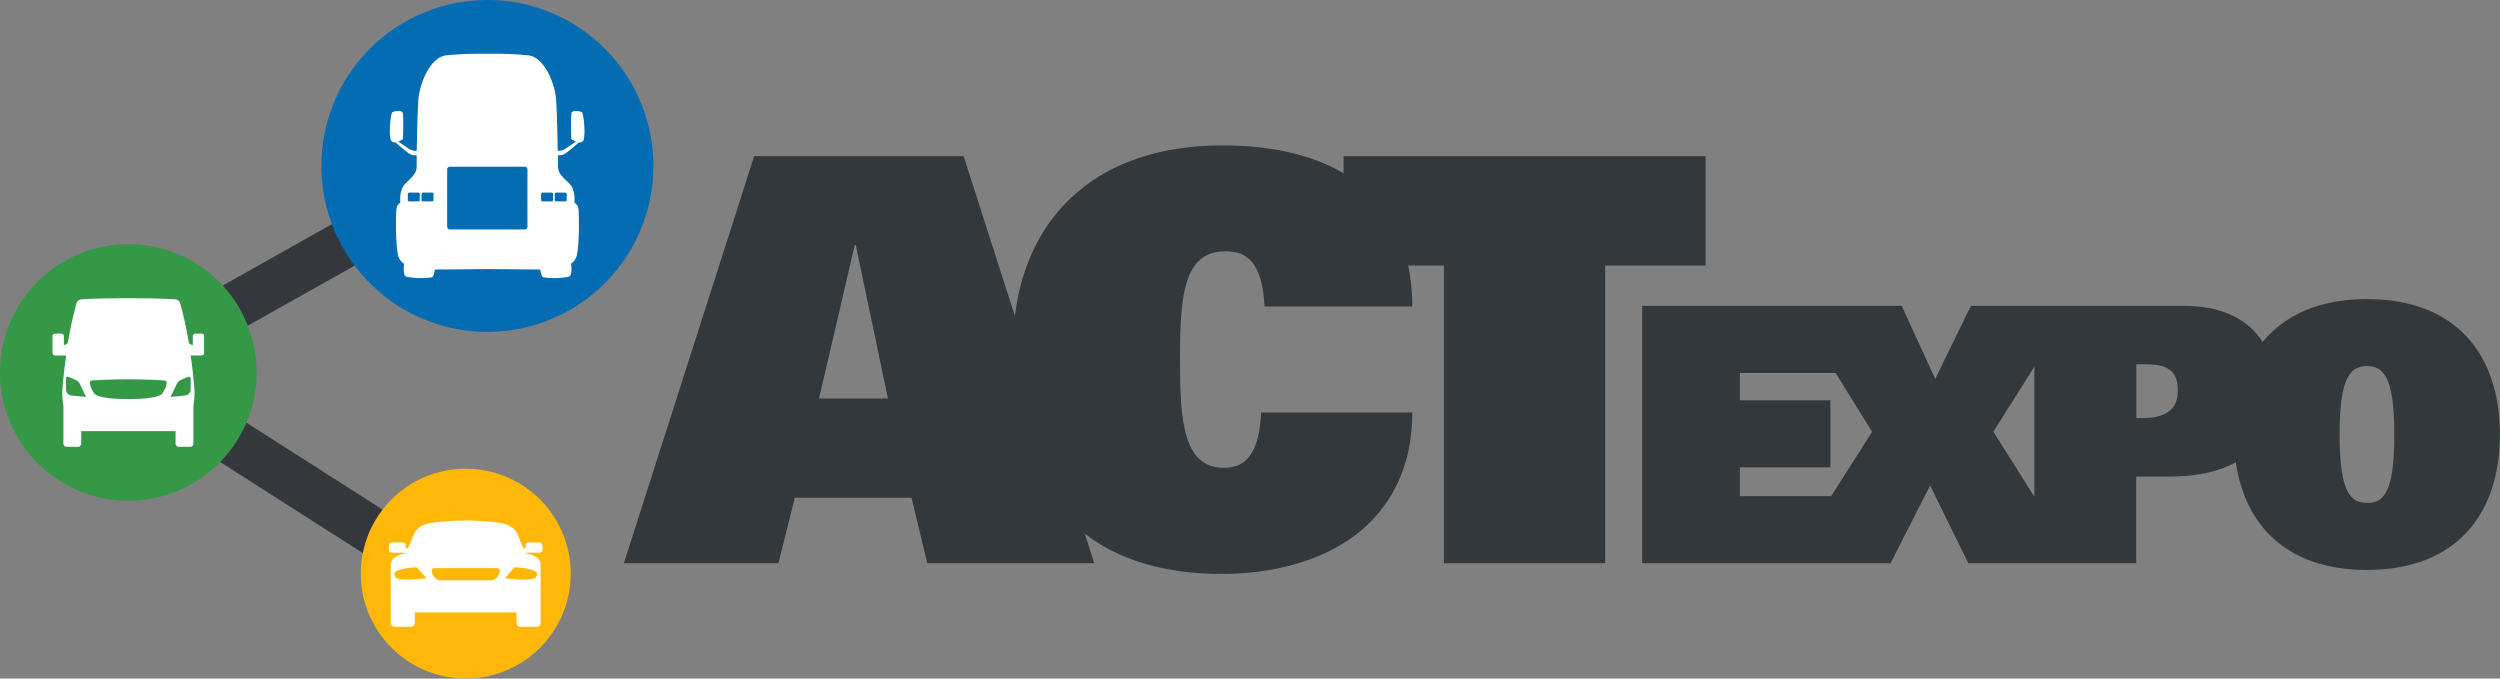
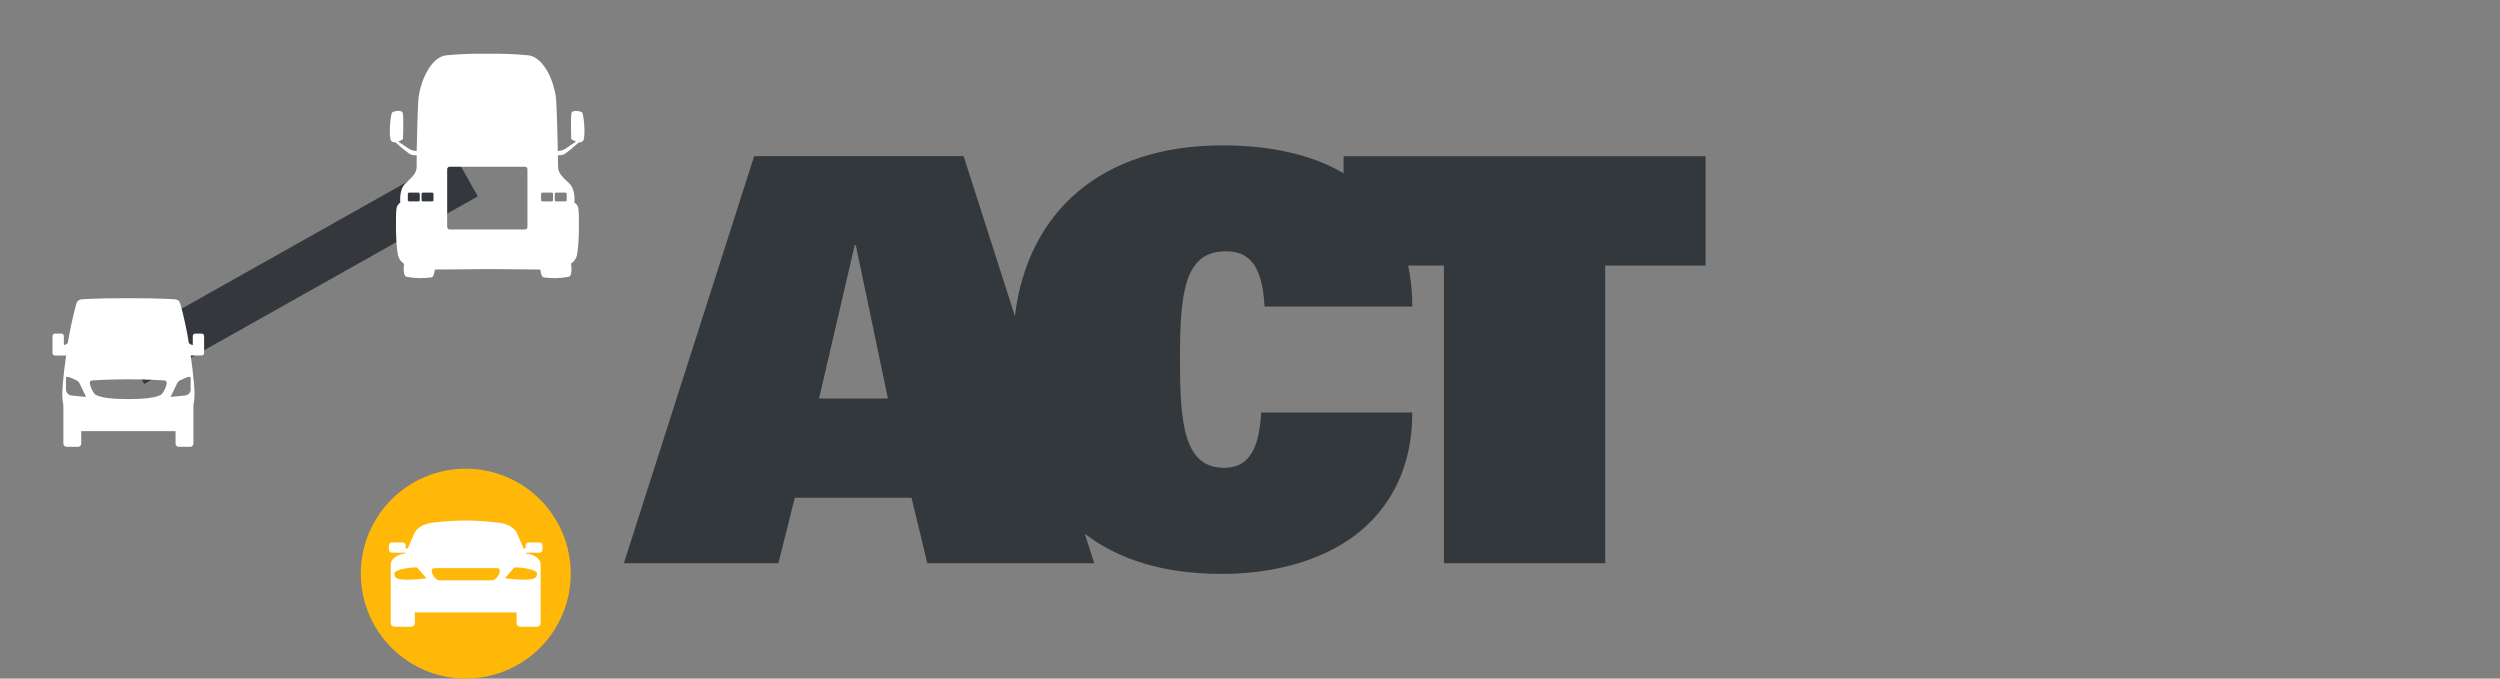
<svg xmlns="http://www.w3.org/2000/svg" width="560" height="152" viewBox="0 0 560 152" fill="none">
  <rect x="0" y="0" width="560" height="152" fill="#808080" stroke="none" />
  <g clip-path="url(#clip0_8542_4410)">
    <path d="M100.69 38.838L31.196 77.915L33.449 81.918L102.942 42.841L100.69 38.838Z" fill="#34383C" stroke="#34383C" stroke-width="6" stroke-miterlimit="10" />
-     <path d="M39.35 88.121L36.877 91.992L93.411 128.076L95.884 124.205L39.35 88.121Z" fill="#34383C" stroke="#34383C" stroke-width="6" stroke-miterlimit="10" />
-     <path d="M4.0803e-06 83.437C0.003 89.119 1.692 94.674 4.852 99.397C8.013 104.121 12.504 107.802 17.757 109.974C23.011 112.147 28.791 112.714 34.366 111.603C39.942 110.493 45.063 107.755 49.082 103.735C53.101 99.716 55.837 94.596 56.945 89.022C58.053 83.448 57.483 77.671 55.307 72.421C53.13 67.171 49.446 62.684 44.718 59.527C39.991 56.37 34.433 54.685 28.748 54.685C24.972 54.685 21.232 55.429 17.743 56.874C14.254 58.319 11.085 60.437 8.415 63.107C5.745 65.777 3.628 68.947 2.184 72.435C0.74 75.923 -0.002 79.662 4.0803e-06 83.437Z" fill="#349846" />
    <path d="M80.815 128.492C80.815 133.142 82.194 137.687 84.778 141.552C87.363 145.418 91.036 148.431 95.333 150.211C99.63 151.99 104.359 152.455 108.921 151.548C113.483 150.641 117.673 148.402 120.962 145.115C124.251 141.827 126.491 137.638 127.399 133.078C128.306 128.518 127.84 123.792 126.06 119.496C124.28 115.201 121.266 111.529 117.399 108.946C113.531 106.363 108.984 104.985 104.333 104.985C98.096 104.985 92.114 107.461 87.703 111.87C83.293 116.278 80.815 122.258 80.815 128.492Z" fill="#FFB808" />
-     <path d="M71.985 37.171C71.985 44.525 74.167 51.713 78.255 57.827C82.343 63.94 88.153 68.705 94.951 71.517C101.748 74.329 109.227 75.063 116.442 73.626C123.656 72.188 130.282 68.644 135.482 63.442C140.681 58.24 144.22 51.613 145.65 44.4C147.081 37.187 146.339 29.712 143.518 22.92C140.698 16.128 135.925 10.326 129.805 6.246C123.685 2.166 116.491 -0.008 109.134 1.97134e-05C99.278 0.01 89.829 3.931 82.864 10.901C75.898 17.871 71.985 27.32 71.985 37.171Z" fill="#036CB2" />
    <path d="M120.889 121.511H118.378C118.213 121.511 118.055 121.577 117.939 121.693C117.823 121.809 117.757 121.967 117.757 122.131V122.736L117.313 122.927C117.053 122.323 116.195 120.355 115.843 119.521C115.399 118.457 113.967 117.225 111.248 117.033C108.94 116.76 106.619 116.612 104.294 116.589C101.968 116.612 99.644 116.76 97.333 117.033C94.661 117.248 93.229 118.457 92.784 119.521C92.432 120.355 91.575 122.323 91.314 122.927L90.87 122.736V122.131C90.87 121.967 90.805 121.809 90.688 121.693C90.572 121.577 90.414 121.511 90.25 121.511H87.738C87.573 121.511 87.416 121.577 87.299 121.693C87.183 121.809 87.118 121.967 87.118 122.131V123.172C87.118 123.337 87.183 123.494 87.299 123.611C87.416 123.727 87.573 123.792 87.738 123.792H90.617L90.947 123.953C88.902 124.183 87.531 125.178 87.531 126.456V139.553C87.531 139.773 87.618 139.984 87.773 140.141C87.928 140.297 88.138 140.386 88.358 140.388H92.095C92.204 140.388 92.313 140.366 92.413 140.324C92.514 140.282 92.606 140.221 92.683 140.143C92.76 140.065 92.82 139.973 92.862 139.872C92.903 139.771 92.923 139.663 92.922 139.553V137.173H115.713V139.561C115.712 139.67 115.732 139.779 115.773 139.88C115.814 139.981 115.875 140.073 115.952 140.151C116.029 140.228 116.121 140.29 116.221 140.332C116.322 140.374 116.43 140.395 116.54 140.395H120.277C120.497 140.393 120.707 140.305 120.862 140.148C121.017 139.992 121.104 139.781 121.104 139.561V126.464C121.104 125.186 119.733 124.167 117.688 123.961L118.018 123.8H120.897C121.062 123.8 121.219 123.735 121.336 123.618C121.452 123.502 121.517 123.344 121.517 123.18V122.139C121.518 122.056 121.503 121.974 121.472 121.897C121.44 121.821 121.394 121.751 121.336 121.693C121.277 121.634 121.208 121.588 121.131 121.557C121.054 121.526 120.972 121.51 120.889 121.511ZM91.398 129.863C88.618 129.863 88.335 129.296 88.335 128.477C88.335 127.658 91.314 127.099 93.412 127.099L95.518 129.541C94.153 129.731 92.777 129.838 91.398 129.863ZM110.13 130H98.536C97.471 130 96.698 128.531 96.698 127.826C96.698 127.459 96.95 127.268 97.395 127.268H111.271C111.715 127.268 111.968 127.459 111.968 127.826C111.968 128.531 111.194 130 110.13 130ZM120.307 128.469C120.307 129.288 120.047 129.855 117.244 129.855C115.858 129.832 114.474 129.724 113.101 129.533L115.207 127.092C117.328 127.069 120.307 127.65 120.307 128.477V128.469Z" fill="white" />
    <path d="M45.182 74.733H43.72C43.577 74.733 43.441 74.79 43.34 74.89C43.24 74.99 43.184 75.127 43.184 75.269V77.313C42.923 77.244 42.372 77.068 42.288 76.754C41.817 73.847 41.194 70.968 40.419 68.127C40.174 67.308 39.776 67.147 39.324 67.063C39.324 67.063 36.575 66.795 28.748 66.795C20.922 66.795 18.165 67.063 18.165 67.063C17.892 67.096 17.637 67.218 17.44 67.41C17.244 67.603 17.116 67.855 17.077 68.127C16.307 70.964 15.68 73.838 15.201 76.739C15.117 77.052 14.566 77.229 14.305 77.297V75.269C14.305 75.127 14.249 74.99 14.148 74.89C14.048 74.79 13.911 74.733 13.769 74.733H12.299C12.157 74.733 12.02 74.79 11.92 74.89C11.819 74.99 11.763 75.127 11.763 75.269V79.096C11.763 79.238 11.819 79.375 11.92 79.475C12.02 79.576 12.157 79.632 12.299 79.632H14.811C14.811 79.632 13.945 85.611 13.945 88.382C13.96 89.211 14.044 90.038 14.198 90.854C14.19 90.918 14.19 90.982 14.198 91.045V99.32C14.191 99.416 14.203 99.513 14.234 99.604C14.265 99.695 14.314 99.779 14.379 99.85C14.443 99.922 14.521 99.98 14.609 100.02C14.696 100.06 14.791 100.083 14.887 100.086H17.506C17.602 100.083 17.697 100.06 17.785 100.02C17.872 99.98 17.95 99.922 18.015 99.85C18.079 99.779 18.128 99.695 18.159 99.604C18.191 99.513 18.203 99.416 18.195 99.32V96.572H39.324V99.32C39.317 99.416 39.329 99.513 39.36 99.604C39.391 99.695 39.44 99.779 39.505 99.85C39.569 99.922 39.647 99.98 39.735 100.02C39.822 100.06 39.917 100.083 40.013 100.086H42.632C42.728 100.083 42.823 100.06 42.91 100.02C42.998 99.98 43.076 99.922 43.141 99.85C43.205 99.779 43.254 99.695 43.285 99.604C43.316 99.513 43.329 99.416 43.321 99.32V91.038C43.329 90.974 43.329 90.91 43.321 90.846C43.477 90.031 43.564 89.204 43.582 88.374C43.582 85.603 42.709 79.624 42.709 79.624H45.182C45.324 79.624 45.461 79.568 45.561 79.468C45.662 79.367 45.718 79.231 45.718 79.089V75.261C45.716 75.121 45.659 74.986 45.559 74.887C45.458 74.788 45.323 74.733 45.182 74.733ZM15.906 88.581C15.622 88.527 15.361 88.388 15.16 88.181C14.958 87.974 14.825 87.71 14.78 87.425V84.738C14.78 84.432 14.979 84.347 15.37 84.432C15.86 84.598 16.336 84.803 16.794 85.044C17.036 85.111 17.259 85.231 17.449 85.395C17.638 85.559 17.789 85.763 17.889 85.993C18.134 86.583 19.283 88.902 19.283 88.902C19.283 88.902 16.572 88.68 15.906 88.581ZM37.226 86.361C37.056 86.977 36.773 87.555 36.391 88.068C36.391 88.068 36.199 89.4 28.733 89.4C21.266 89.4 21.075 88.068 21.075 88.068C20.693 87.555 20.41 86.977 20.24 86.361C20.041 85.687 20.041 85.327 20.661 85.212C20.661 85.212 24.398 84.96 28.725 84.96C33.052 84.96 36.781 85.212 36.781 85.212C37.425 85.327 37.425 85.687 37.226 86.361ZM42.709 84.738V87.425C42.663 87.71 42.531 87.974 42.329 88.181C42.127 88.388 41.867 88.527 41.583 88.581C40.917 88.68 38.206 88.902 38.206 88.902C38.206 88.902 39.355 86.606 39.607 85.993C39.705 85.763 39.853 85.558 40.042 85.394C40.23 85.229 40.453 85.11 40.695 85.044C41.153 84.803 41.629 84.598 42.119 84.432C42.51 84.347 42.709 84.432 42.709 84.738Z" fill="white" />
    <path d="M87.447 31.055C87.459 31.186 87.499 31.314 87.564 31.428C87.629 31.543 87.718 31.642 87.824 31.72C87.931 31.797 88.053 31.851 88.182 31.878C88.311 31.904 88.444 31.903 88.573 31.874C89.254 32.494 91.575 34.561 92.264 34.707C92.617 34.776 92.977 34.799 93.336 34.776C93.336 36.008 93.336 36.957 93.336 37.37C93.336 38.901 92.111 39.805 90.725 41.198C89.338 42.591 89.675 45.37 89.675 45.37C89.436 45.523 89.235 45.727 89.085 45.968C88.936 46.209 88.841 46.481 88.81 46.763C88.634 47.804 88.58 54.586 89.155 57.196C89.347 57.983 89.835 58.666 90.518 59.102C90.426 59.776 90.227 61.82 91.069 62.003C92.925 62.358 94.828 62.4 96.698 62.126C97.104 62.026 97.31 61.138 97.41 60.373C101.109 60.373 108.66 60.273 109.188 60.266C109.716 60.258 117.351 60.35 121.027 60.373C121.127 61.138 121.334 62.026 121.74 62.126C123.609 62.4 125.512 62.358 127.368 62.003C128.234 61.812 128.004 59.707 127.912 59.056C128.571 58.627 129.04 57.961 129.221 57.196C129.803 54.586 129.742 47.804 129.566 46.763C129.531 46.476 129.431 46.202 129.273 45.96C129.115 45.718 128.903 45.517 128.655 45.37C128.655 45.37 128.999 42.591 127.613 41.198C126.227 39.805 125.002 38.901 125.002 37.37C125.002 36.957 125.002 36.008 124.964 34.776C125.307 34.799 125.652 34.776 125.99 34.707C126.679 34.561 128.992 32.494 129.673 31.874C129.802 31.903 129.935 31.904 130.064 31.878C130.193 31.851 130.315 31.797 130.422 31.72C130.528 31.642 130.617 31.543 130.682 31.428C130.747 31.314 130.787 31.186 130.799 31.055C131.144 29.256 130.684 25.49 130.393 25.199C130.102 24.909 128.249 24.503 128.019 25.314C127.789 26.126 127.958 31.17 127.958 31.17C128.291 31.386 128.645 31.569 129.015 31.714L126.564 33.375C126.076 33.664 125.516 33.813 124.948 33.803C124.879 30.328 124.749 25.329 124.596 22.65C124.366 18.655 121.931 12.852 118.393 12.393C115.319 12.098 112.23 11.98 109.142 12.041C106.057 11.98 102.971 12.098 99.899 12.393C96.361 12.852 93.926 18.655 93.688 22.65C93.535 25.329 93.405 30.305 93.336 33.803C92.75 33.823 92.171 33.674 91.666 33.375L89.216 31.714C89.587 31.57 89.941 31.388 90.273 31.17C90.273 31.17 90.449 26.126 90.219 25.314C89.989 24.503 88.129 24.909 87.838 25.199C87.546 25.49 87.102 29.256 87.447 31.055ZM124.267 43.433C124.266 43.396 124.272 43.359 124.285 43.325C124.299 43.291 124.319 43.26 124.345 43.233C124.37 43.207 124.401 43.186 124.435 43.171C124.469 43.157 124.505 43.15 124.542 43.15H126.656C126.731 43.15 126.803 43.18 126.856 43.233C126.909 43.286 126.939 43.358 126.939 43.433V44.826C126.937 44.901 126.907 44.972 126.854 45.024C126.801 45.077 126.73 45.107 126.656 45.109H124.542C124.469 45.107 124.398 45.077 124.347 45.024C124.295 44.971 124.267 44.9 124.267 44.826V43.433ZM121.203 43.433C121.203 43.358 121.233 43.286 121.286 43.233C121.34 43.18 121.412 43.15 121.487 43.15H123.593C123.63 43.149 123.668 43.155 123.702 43.169C123.737 43.183 123.769 43.204 123.795 43.23C123.822 43.257 123.843 43.288 123.857 43.323C123.871 43.358 123.877 43.395 123.876 43.433V44.826C123.876 44.901 123.846 44.973 123.793 45.026C123.74 45.08 123.668 45.109 123.593 45.109H121.487C121.412 45.107 121.341 45.077 121.289 45.024C121.236 44.972 121.205 44.901 121.203 44.826V43.433ZM100.167 37.906C100.169 37.757 100.229 37.615 100.336 37.511C100.442 37.406 100.585 37.347 100.734 37.347H117.581C117.73 37.347 117.873 37.406 117.979 37.511C118.085 37.615 118.146 37.757 118.148 37.906V50.843C118.148 50.917 118.133 50.99 118.105 51.058C118.076 51.127 118.034 51.189 117.981 51.241C117.929 51.293 117.866 51.334 117.798 51.361C117.729 51.389 117.655 51.403 117.581 51.401H100.734C100.66 51.403 100.586 51.389 100.517 51.361C100.449 51.334 100.386 51.293 100.333 51.241C100.281 51.189 100.239 51.127 100.21 51.058C100.182 50.99 100.167 50.917 100.167 50.843V37.906ZM94.431 43.433C94.431 43.396 94.438 43.359 94.453 43.325C94.467 43.29 94.488 43.259 94.514 43.233C94.54 43.206 94.572 43.185 94.606 43.171C94.64 43.157 94.677 43.15 94.714 43.15H96.82C96.858 43.149 96.895 43.155 96.93 43.169C96.965 43.183 96.996 43.204 97.023 43.23C97.05 43.257 97.07 43.288 97.084 43.323C97.098 43.358 97.105 43.395 97.104 43.433V44.826C97.104 44.863 97.096 44.9 97.082 44.934C97.068 44.969 97.047 45 97.021 45.026C96.994 45.053 96.963 45.074 96.929 45.088C96.894 45.102 96.858 45.109 96.82 45.109H94.714C94.64 45.107 94.569 45.077 94.516 45.024C94.463 44.972 94.433 44.901 94.431 44.826V43.433ZM93.742 43.15C93.779 43.15 93.816 43.157 93.85 43.171C93.885 43.185 93.916 43.206 93.942 43.233C93.969 43.259 93.989 43.29 94.004 43.325C94.018 43.359 94.025 43.396 94.025 43.433V44.826C94.023 44.901 93.993 44.972 93.94 45.024C93.887 45.077 93.816 45.107 93.742 45.109H91.628C91.554 45.107 91.484 45.077 91.433 45.024C91.381 44.971 91.353 44.9 91.353 44.826V43.433C91.352 43.396 91.358 43.359 91.371 43.325C91.385 43.291 91.405 43.26 91.43 43.233C91.456 43.207 91.487 43.186 91.521 43.171C91.555 43.157 91.591 43.15 91.628 43.15H93.742Z" fill="white" />
    <path d="M300.96 34.982V38.809C293.532 34.416 284.02 32.563 273.805 32.563C246.511 32.563 230.154 47.62 227.336 70.791L215.849 34.967H168.936L139.751 126.15H174.365L178.034 111.499H204.178L207.716 126.15H245.11L242.981 119.536C250.463 125.316 260.595 128.554 273.659 128.554C285.031 128.554 295.645 125.775 303.472 119.965C311.306 114.025 316.36 104.939 316.36 92.408H282.504C281.999 102.007 278.844 104.786 274.165 104.786C265.067 104.786 264.316 94.429 264.316 80.543C264.316 65.892 265.197 56.293 274.547 56.293C278.966 56.293 282.757 58.314 283.262 68.671H316.36C316.363 65.586 316.055 62.508 315.441 59.485H323.436V126.158H359.567V59.477H382.051V34.982H300.96ZM183.463 89.277L191.45 54.93H191.703L198.902 89.277H183.463Z" fill="#32383C" />
-     <path d="M530.21 66.994C519.558 66.994 511.77 70.554 506.838 76.609C503.683 71.633 497.886 68.51 489.225 68.51H441.477L433.49 84.876L425.985 68.51H367.845V126.15H423.488L432.349 108.751L440.895 126.15H478.511V106.753H486.024C492.204 106.753 497.112 105.597 500.827 103.538C502.917 118.082 512.681 127.666 530.187 127.666C550.098 127.666 559.977 115.296 559.977 97.33C559.977 79.364 550.098 66.994 530.21 66.994ZM410.186 111.139H389.732V104.678H410.01V89.668H389.732V83.544H411.174L419.353 96.718L410.186 111.139ZM446.508 96.695L455.698 82.151V111.284L446.508 96.695ZM479.652 93.633H478.534V81.607H480.923C485.878 81.607 487.816 83.36 487.816 87.432C487.816 91.505 485.564 93.663 479.652 93.663V93.633ZM530.195 112.632C526.68 112.632 524.069 110.634 524.069 97.322C524.069 84.309 526.542 82.013 530.195 82.013C533.848 82.013 536.321 84.309 536.321 97.322C536.36 110.664 533.764 112.662 530.21 112.662L530.195 112.632Z" fill="#32383C" />
  </g>
  <defs>
    <clipPath id="clip0_8542_4410">
      <rect width="560" height="152" fill="white" />
    </clipPath>
  </defs>
</svg>